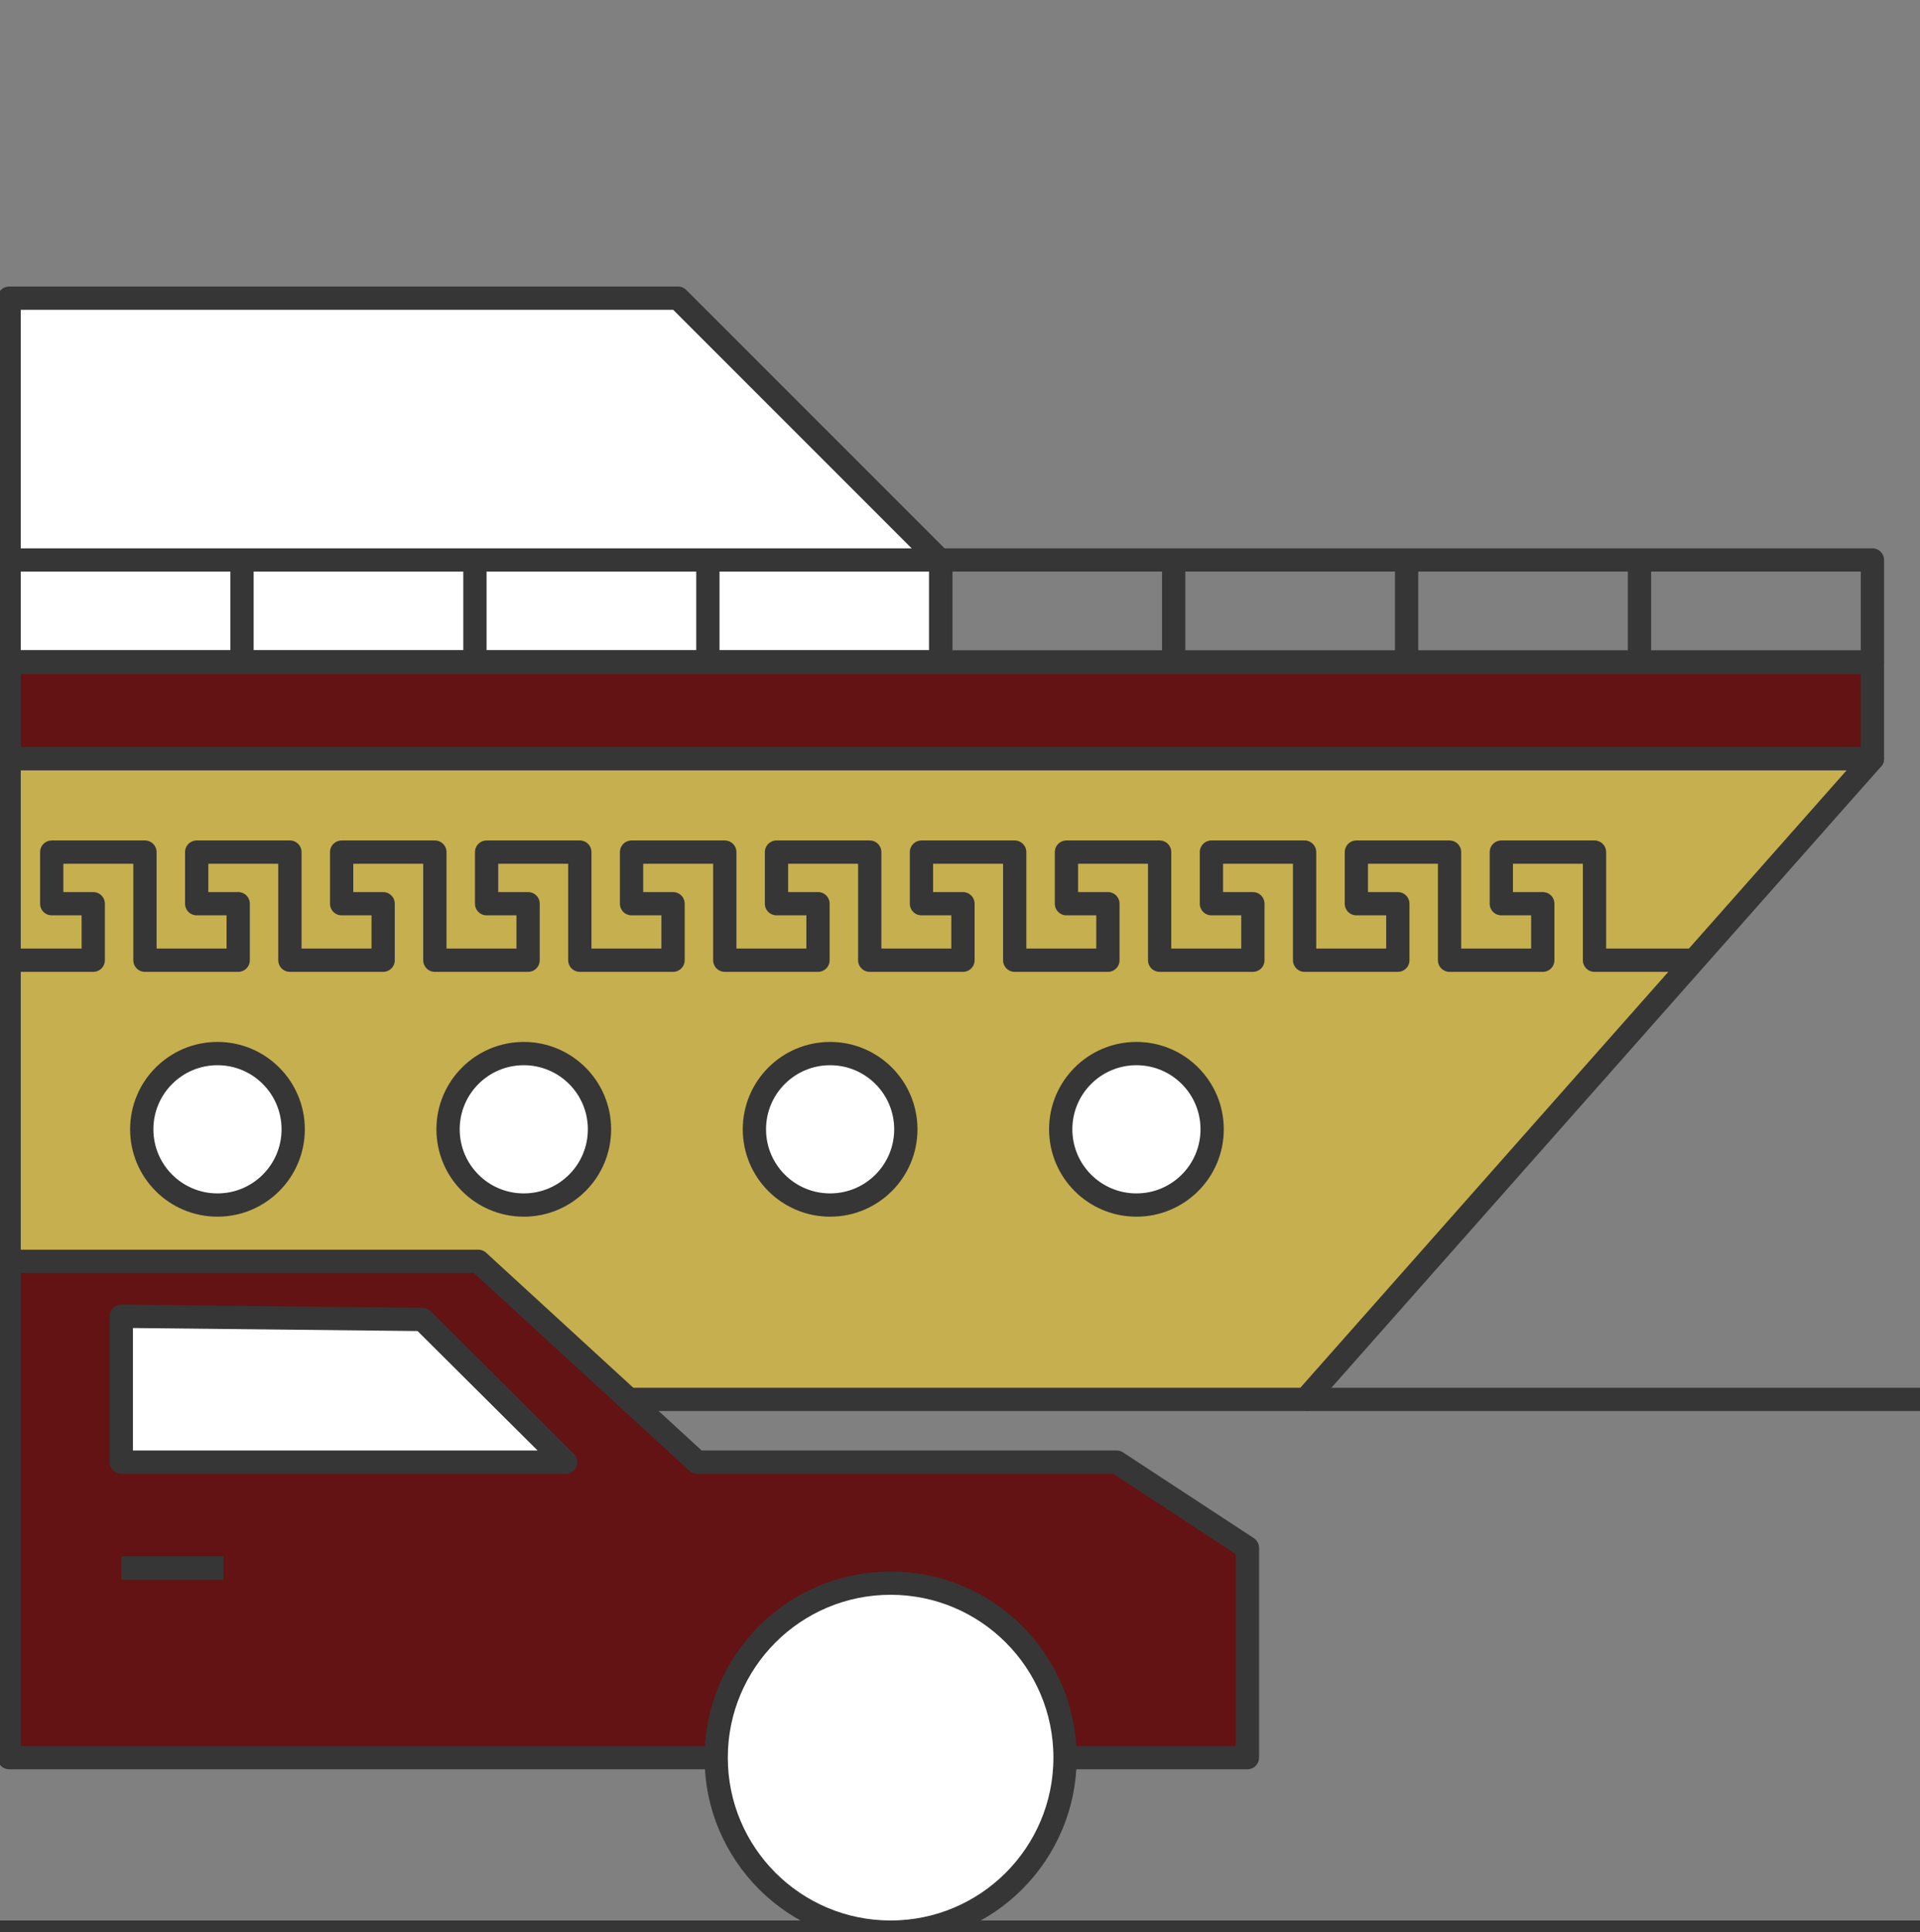
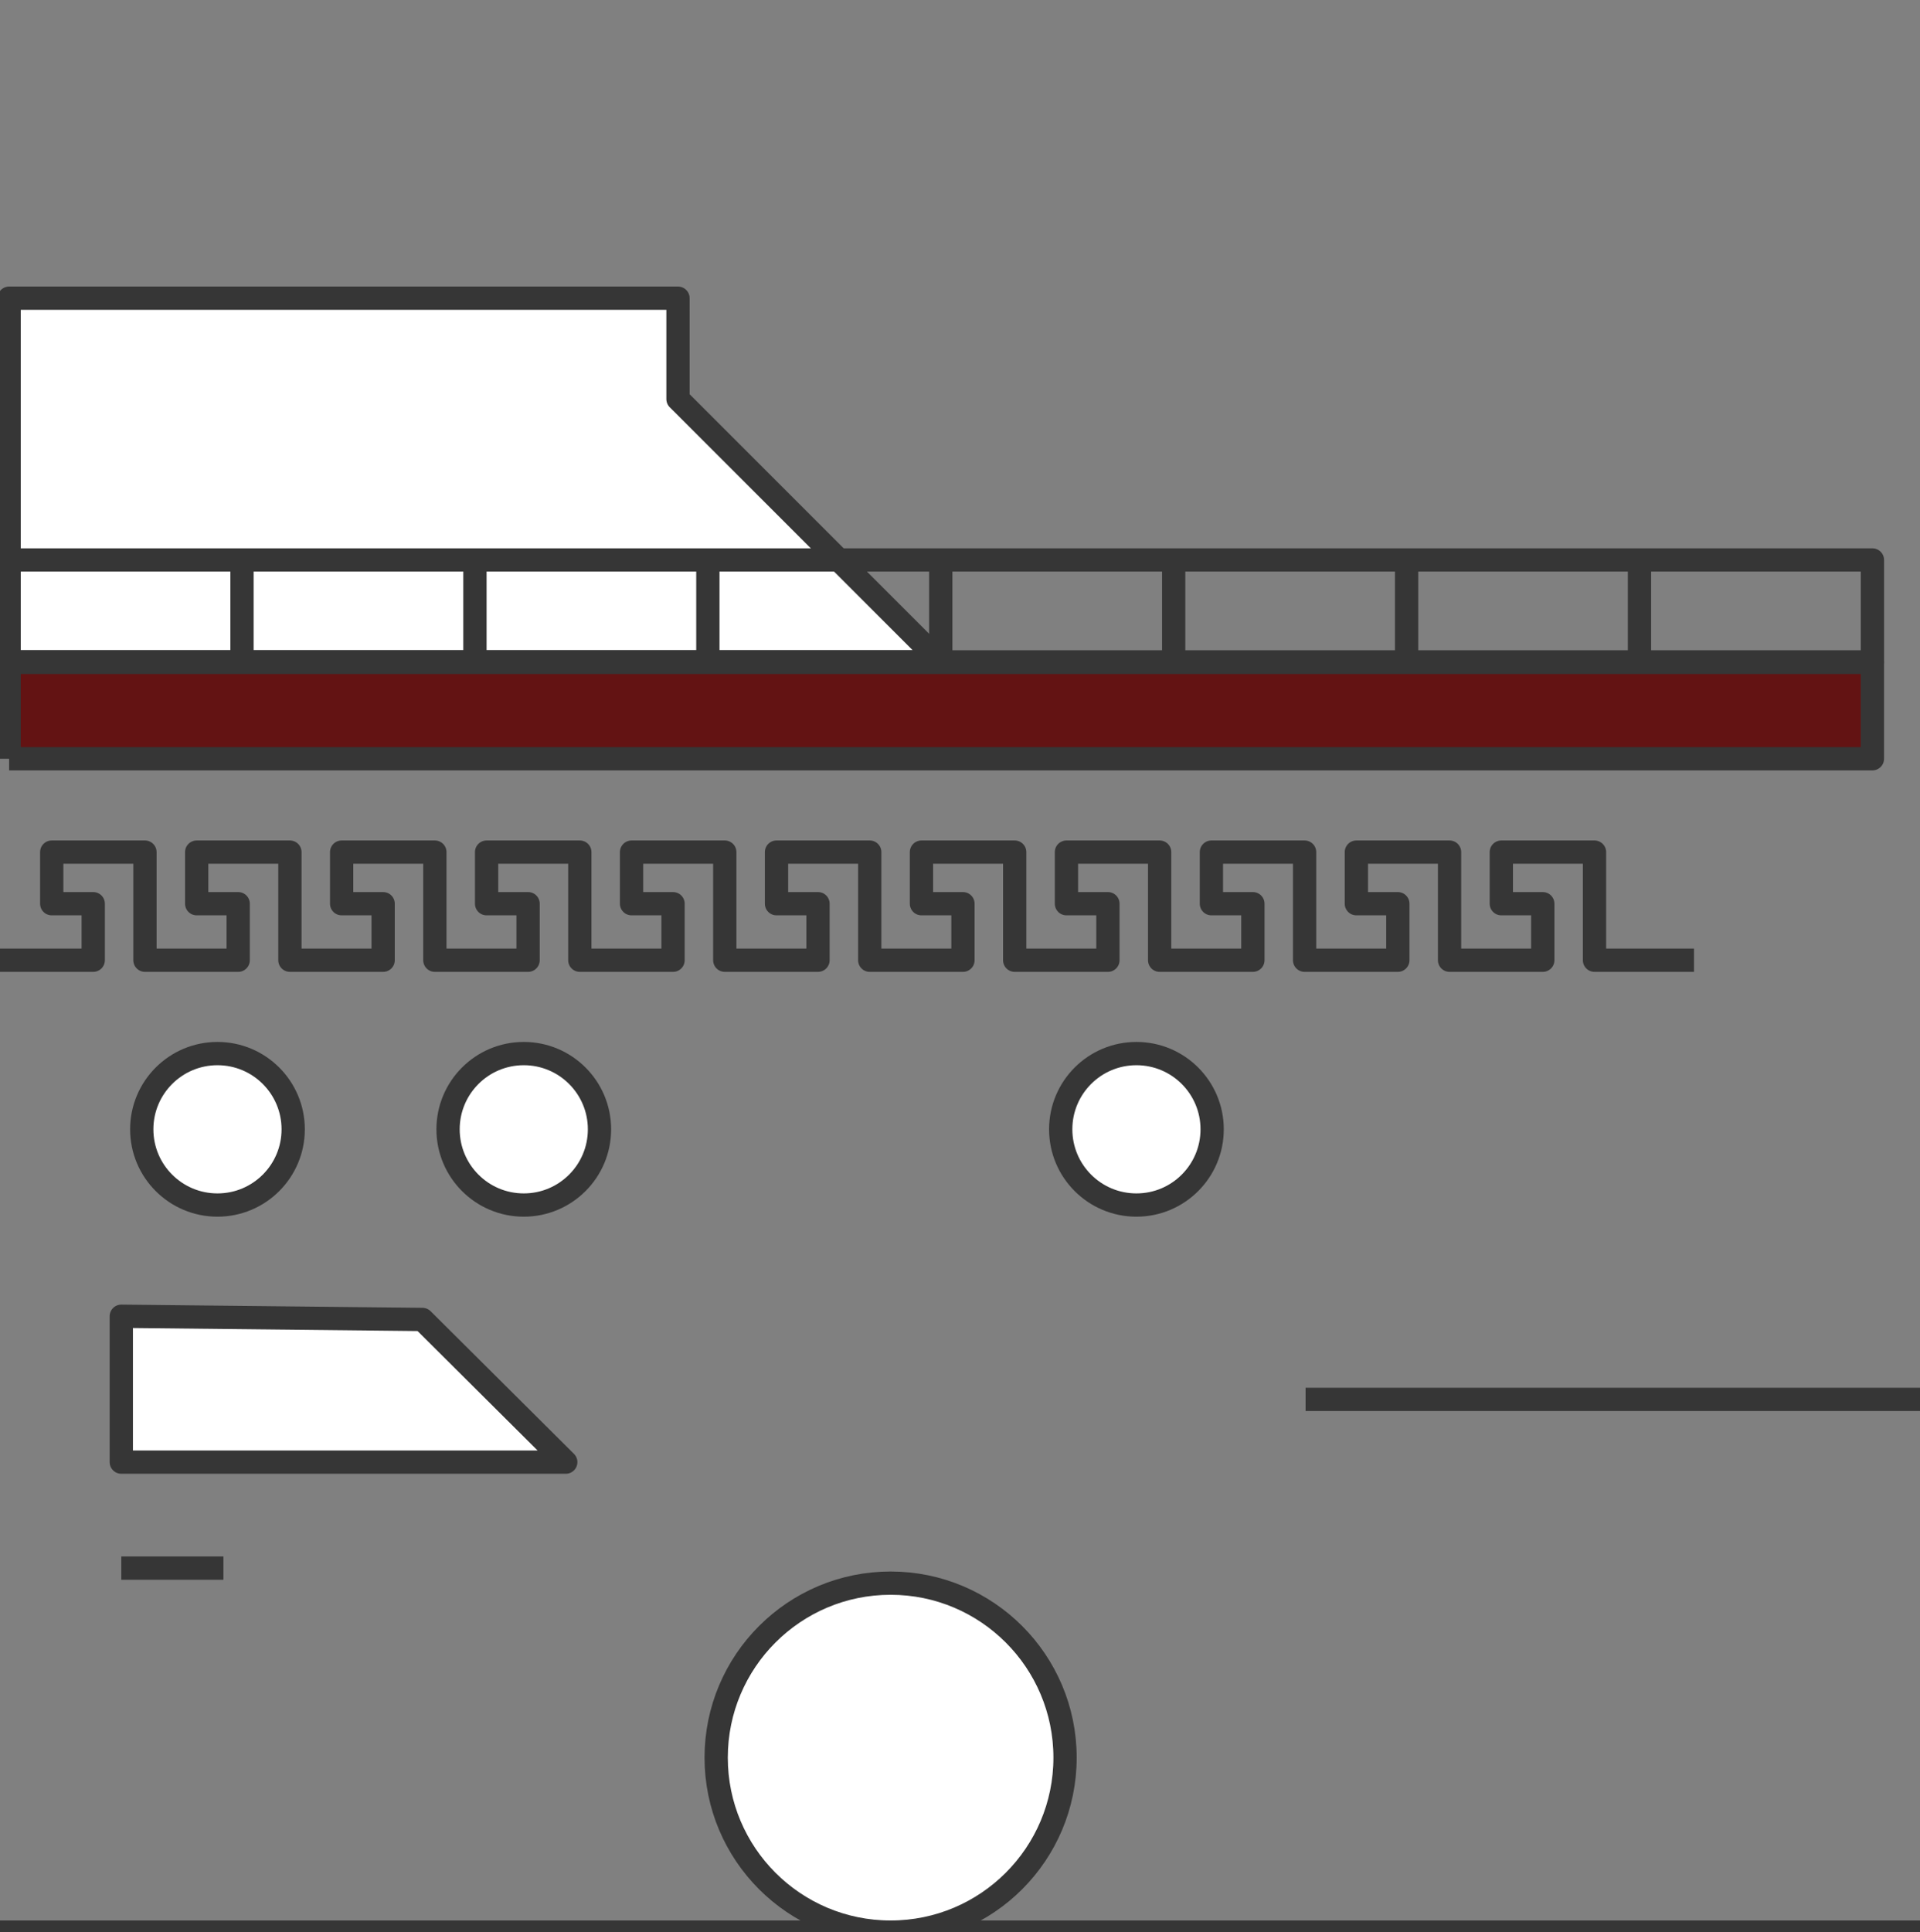
<svg xmlns="http://www.w3.org/2000/svg" width="100%" height="100%" viewBox="0 0 165 166" xml:space="preserve" style="fill-rule:evenodd;clip-rule:evenodd;stroke-linejoin:round;stroke-miterlimit:2;">
  <rect x="0" y="0" width="165" height="166" fill="#808080" stroke="none" />
  <g>
    <path d="M0.784,65.189l160.126,0l0,-8.28l-160.126,-0l-0,8.28" style="fill:#631313;fill-rule:nonzero;stroke:#363636;stroke-width:2px;" />
-     <path d="M0.784,120.229l111.414,0l48.712,-55.04l-160.126,0l-0,55.04Z" style="fill:#c6af4f;fill-rule:nonzero;stroke:#363636;stroke-width:2px;" />
    <circle cx="18.689" cy="97.026" r="6.507" style="fill:#fff;stroke:#363636;stroke-width:2px;" />
    <circle cx="45.012" cy="97.026" r="6.507" style="fill:#fff;stroke:#363636;stroke-width:2px;" />
-     <circle cx="71.338" cy="97.026" r="6.507" style="fill:#fff;stroke:#363636;stroke-width:2px;" />
    <circle cx="97.662" cy="97.026" r="6.507" style="fill:#fff;stroke:#363636;stroke-width:2px;" />
    <path d="M145.578,82.499l-8.55,-0l0,-9.289l-8.008,-0l-0,4.433l3.563,0l-0,4.856l-8.012,-0l0,-9.289l-8.008,-0l-0,4.433l3.563,0l-0,4.856l-8.012,-0l0,-9.289l-8.008,-0l-0,4.433l3.563,0l-0,4.856l-8.012,-0l-0,-9.289l-8.009,-0l0,4.433l3.563,0l0,4.856l-8.011,-0l-0,-9.289l-8.012,-0l0,4.433l3.566,0l0,4.856l-8.011,-0l-0,-9.289l-8.012,-0l0,4.433l3.566,0l0,4.856l-8.011,-0l-0,-9.289l-8.012,-0l0,4.433l3.566,0l0,4.856l-8.012,-0l0,-9.289l-8.011,-0l-0,4.433l3.566,0l-0,4.856l-8.012,-0l0,-9.289l-8.011,-0l-0,4.433l3.566,0l-0,4.856l-8.012,-0l0,-9.289l-8.011,-0l-0,4.433l3.566,0l-0,4.856l-8.012,-0l0,-9.289l-8.011,-0l-0,4.433l3.566,0l-0,4.856l-8.012,-0" style="fill:none;fill-rule:nonzero;stroke:#363636;stroke-width:2px;" />
-     <path d="M58.265,25.619l-57.481,0l-0,31.248l80.065,-0l-0,-8.667c-8.82,-8.819 -13.765,-13.765 -22.584,-22.584l-0,0.003Z" style="fill:#fff;fill-rule:nonzero;stroke:#363636;stroke-width:2px;" />
+     <path d="M58.265,25.619l-57.481,0l-0,31.248l80.065,-0c-8.82,-8.819 -13.765,-13.765 -22.584,-22.584l-0,0.003Z" style="fill:#fff;fill-rule:nonzero;stroke:#363636;stroke-width:2px;" />
    <rect x="0.784" y="48.11" width="160.127" height="8.756" style="fill:none;stroke:#363636;stroke-width:2px;" />
    <path d="M20.798,48.11l-0,8.757" style="fill:none;fill-rule:nonzero;stroke:#363636;stroke-width:2px;" />
    <path d="M40.815,48.11l-0,8.757" style="fill:none;fill-rule:nonzero;stroke:#363636;stroke-width:2px;" />
    <path d="M60.832,48.11l-0,8.757" style="fill:none;fill-rule:nonzero;stroke:#363636;stroke-width:2px;" />
    <path d="M80.846,48.11l-0,8.757" style="fill:none;fill-rule:nonzero;stroke:#363636;stroke-width:2px;" />
    <path d="M100.863,48.11l-0,8.757" style="fill:none;fill-rule:nonzero;stroke:#363636;stroke-width:2px;" />
    <path d="M120.88,48.11l-0,8.757" style="fill:none;fill-rule:nonzero;stroke:#363636;stroke-width:2px;" />
    <path d="M140.893,48.11l0,8.757" style="fill:none;fill-rule:nonzero;stroke:#363636;stroke-width:2px;" />
-     <path d="M0.784,108.369l-0,42.64l106.417,0l-0,-18.023l-11.24,-7.366l-36.051,-0l-18.805,-17.251l-40.321,0Z" style="fill:#631313;fill-rule:nonzero;stroke:#363636;stroke-width:2px;" />
    <circle cx="76.537" cy="151.009" r="14.991" style="fill:#fff;stroke:#363636;stroke-width:2px;" />
    <path d="M48.621,125.62l-38.197,-0l-0,-12.533l25.877,0.276l12.32,12.257Z" style="fill:#fff;fill-rule:nonzero;stroke:#363636;stroke-width:2px;" />
    <path d="M10.424,134.726l8.776,0" style="fill:none;fill-rule:nonzero;stroke:#363636;stroke-width:2px;" />
    <path d="M0,166l165,0" style="fill:none;fill-rule:nonzero;stroke:#363636;stroke-width:2px;" />
    <path d="M112.198,120.229l52.802,0" style="fill:none;fill-rule:nonzero;stroke:#363636;stroke-width:2px;" />
  </g>
</svg>